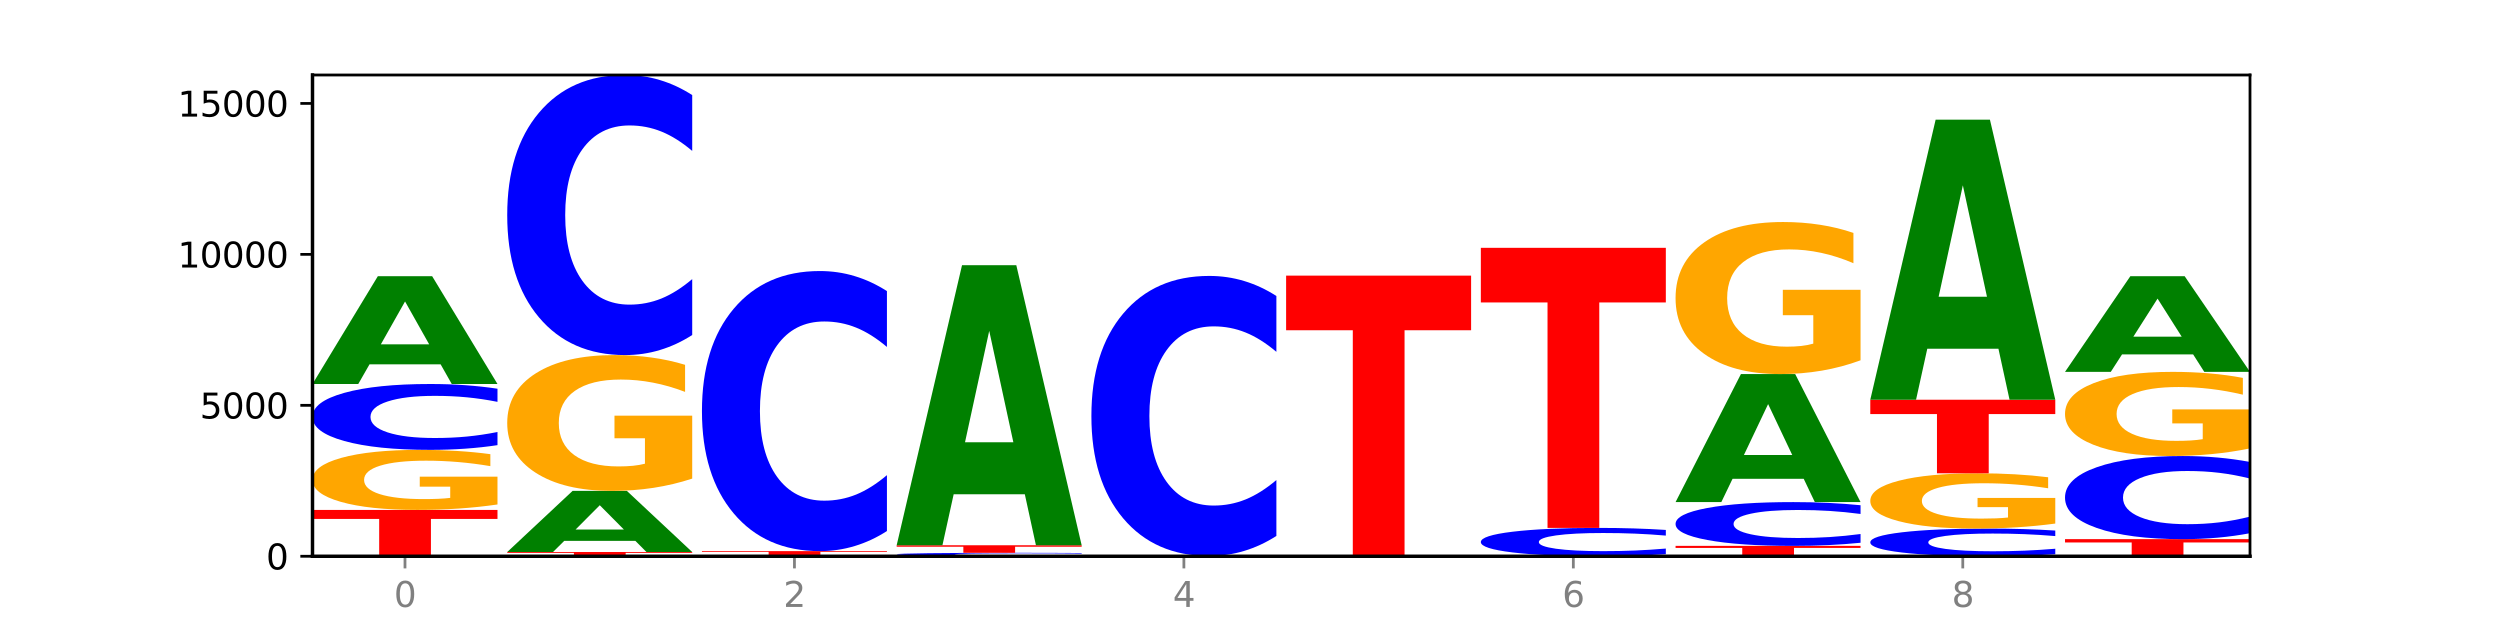
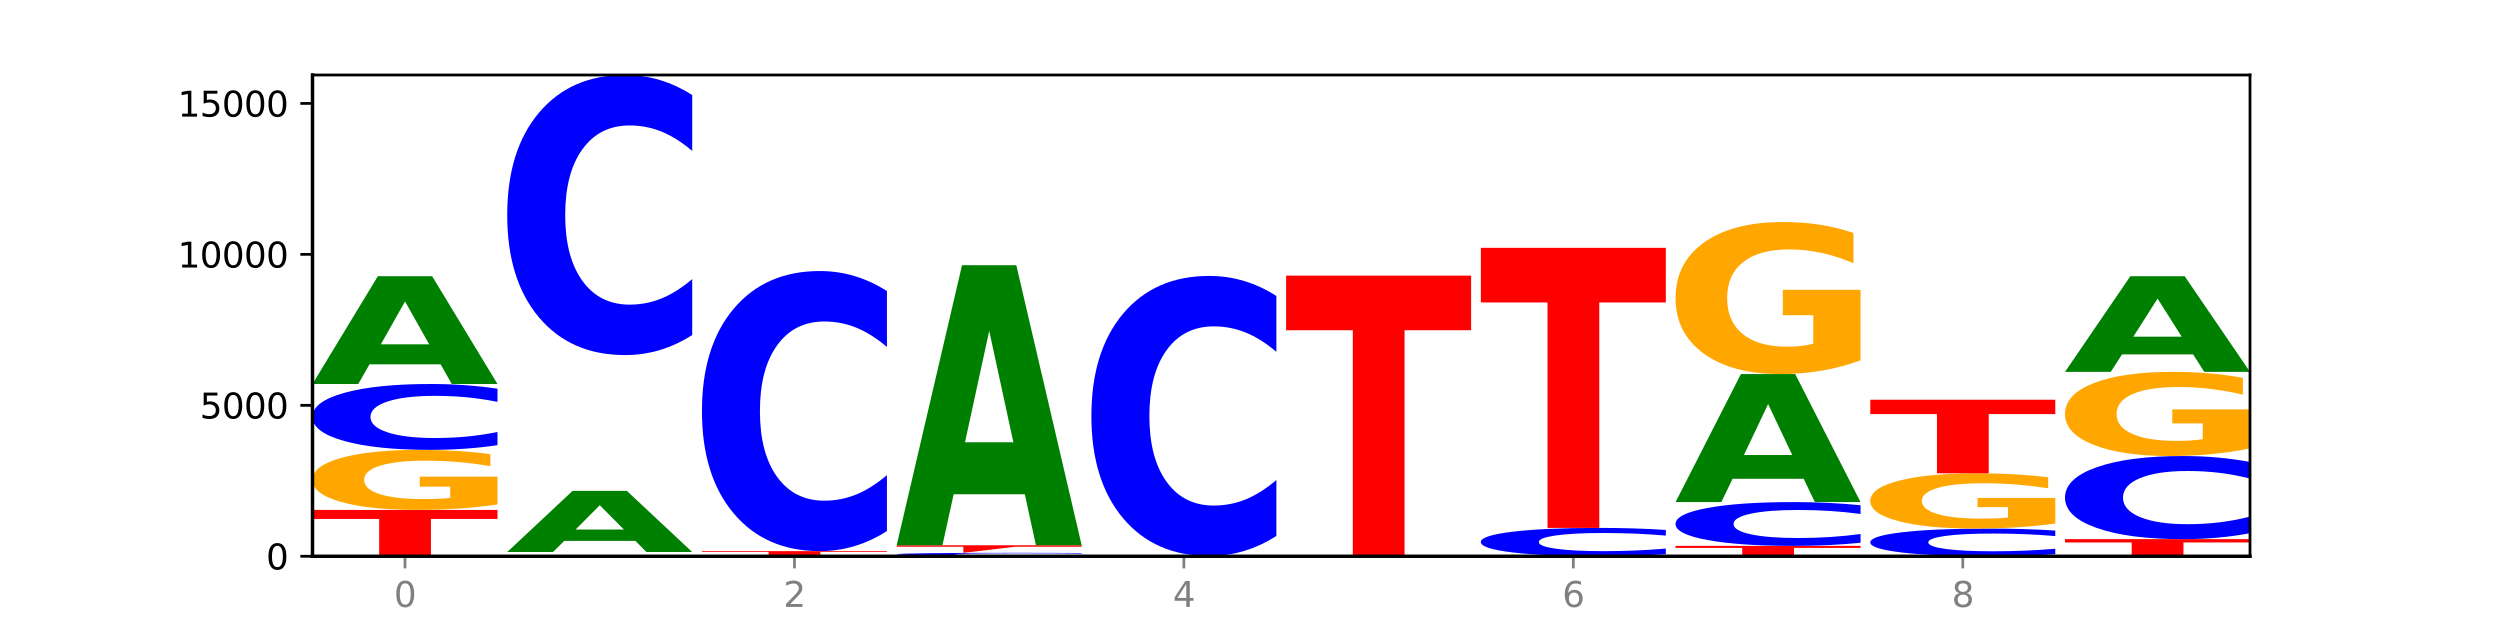
<svg xmlns="http://www.w3.org/2000/svg" xmlns:xlink="http://www.w3.org/1999/xlink" width="720pt" height="180pt" viewBox="0 0 720 180" version="1.1">
  <defs>
    <style type="text/css">*{stroke-linejoin: round; stroke-linecap: butt}</style>
  </defs>
  <g id="figure_1">
    <g id="patch_1">
      <path d="M 0 180  L 720 180  L 720 0  L 0 0  z " style="fill: #ffffff" />
    </g>
    <g id="axes_1">
      <g id="patch_2">
        <path d="M 90 160.2  L 648 160.2  L 648 21.6  L 90 21.6  z " style="fill: #ffffff" />
      </g>
      <g id="line2d_1">
        <path d="M 90 160.2  L 648 160.2  " clip-path="url(#pe4b153977c)" style="fill: none; stroke: #000000; stroke-width: 0.5; stroke-linecap: square" />
      </g>
      <g id="patch_3">
        <path d="M 90 146.855  L 143.276 146.855  L 143.276 149.457  L 124.109 149.457  L 124.109 160.2  L 109.204 160.2  L 109.204 149.457  L 90 149.457  L 90 146.855  z " clip-path="url(#pe4b153977c)" style="fill: #ff0000" />
      </g>
      <g id="patch_4">
        <path d="M 143.276 145.29  Q 137.903 146.072 132.124 146.465  Q 126.345 146.855 120.184 146.855  Q 106.262 146.855 98.131 144.526  Q 90 142.197 90 138.214  Q 90 134.185 98.274 131.873  Q 106.561 129.562 120.972 129.562  Q 126.525 129.562 131.611 129.877  Q 136.709 130.187 141.223 130.802  L 141.223 134.249  Q 136.566 133.459 131.957 133.07  Q 127.348 132.677 122.716 132.677  Q 114.143 132.677 109.498 134.113  Q 104.853 135.546 104.853 138.214  Q 104.853 140.857 109.331 142.3  Q 113.808 143.74 122.047 143.74  Q 124.292 143.74 126.214 143.658  Q 128.136 143.572 129.665 143.393  L 129.665 140.157  L 120.889 140.157  L 120.889 137.274  L 143.276 137.274  L 143.276 145.29  z " clip-path="url(#pe4b153977c)" style="fill: #ffa600" />
      </g>
      <g id="patch_5">
        <path d="M 143.276 128.203  Q 138.82 128.877 134.001 129.217  Q 129.182 129.562 123.934 129.562  Q 108.282 129.562 99.141 127.007  Q 90 124.452 90 120.083  Q 90 115.698 99.141 113.147  Q 108.282 110.592 123.934 110.592  Q 129.182 110.592 134.001 110.937  Q 138.82 111.278 143.276 111.952  L 143.276 115.733  Q 138.78 114.84 134.417 114.424  Q 130.055 114.009 125.236 114.009  Q 116.591 114.009 111.638 115.627  Q 106.698 117.242 106.698 120.083  Q 106.698 122.912 111.638 124.531  Q 116.591 126.145 125.236 126.145  Q 130.055 126.145 134.417 125.73  Q 138.78 125.311 143.276 124.417  L 143.276 128.203  z " clip-path="url(#pe4b153977c)" style="fill: #0000ff" />
      </g>
      <g id="patch_6">
        <path d="M 126.905 104.935  L 106.415 104.935  L 103.18 110.592  L 90 110.592  L 108.823 79.537  L 124.454 79.537  L 143.276 110.592  L 130.107 110.592  L 126.905 104.935  z M 109.683 99.171  L 123.604 99.171  L 116.655 86.818  L 109.683 99.171  z " clip-path="url(#pe4b153977c)" style="fill: #008000" />
      </g>
      <g id="patch_7">
-         <path d="M 146.08 158.983  L 199.357 158.983  L 199.357 159.22  L 180.19 159.22  L 180.19 160.2  L 165.285 160.2  L 165.285 159.22  L 146.08 159.22  L 146.08 158.983  z " clip-path="url(#pe4b153977c)" style="fill: #ff0000" />
-       </g>
+         </g>
      <g id="patch_8">
        <path d="M 182.985 155.776  L 162.496 155.776  L 159.261 158.983  L 146.08 158.983  L 164.903 141.377  L 180.534 141.377  L 199.357 158.983  L 186.187 158.983  L 182.985 155.776  z M 165.764 152.508  L 179.684 152.508  L 172.735 145.505  L 165.764 152.508  z " clip-path="url(#pe4b153977c)" style="fill: #008000" />
      </g>
      <g id="patch_9">
-         <path d="M 199.357 137.838  Q 193.984 139.608 188.205 140.497  Q 182.426 141.377 176.265 141.377  Q 162.343 141.377 154.212 136.109  Q 146.08 130.841 146.08 121.832  Q 146.08 112.718 154.355 107.491  Q 162.641 102.263 177.053 102.263  Q 182.605 102.263 187.691 102.974  Q 192.79 103.677 197.303 105.067  L 197.303 112.864  Q 192.646 111.078 188.038 110.197  Q 183.429 109.309 178.796 109.309  Q 170.223 109.309 165.578 112.557  Q 160.934 115.797 160.934 121.832  Q 160.934 127.811 165.411 131.076  Q 169.889 134.332 178.127 134.332  Q 180.372 134.332 182.294 134.146  Q 184.217 133.952 185.745 133.548  L 185.745 126.228  L 176.969 126.228  L 176.969 119.707  L 199.357 119.707  L 199.357 137.838  z " clip-path="url(#pe4b153977c)" style="fill: #ffa600" />
-       </g>
+         </g>
      <g id="patch_10">
        <path d="M 199.357 96.481  Q 194.9 99.347 190.081 100.797  Q 185.263 102.263 180.014 102.263  Q 164.363 102.263 155.222 91.399  Q 146.08 80.535 146.08 61.957  Q 146.08 43.311 155.222 32.464  Q 164.363 21.6 180.014 21.6  Q 185.263 21.6 190.081 23.066  Q 194.9 24.516 199.357 27.382  L 199.357 43.461  Q 194.86 39.662 190.498 37.896  Q 186.135 36.13 181.316 36.13  Q 172.672 36.13 167.718 43.011  Q 162.779 49.876 162.779 61.957  Q 162.779 73.987 167.718 80.868  Q 172.672 87.733 181.316 87.733  Q 186.135 87.733 190.498 85.967  Q 194.86 84.184 199.357 80.385  L 199.357 96.481  z " clip-path="url(#pe4b153977c)" style="fill: #0000ff" />
      </g>
      <g id="patch_11">
        <path d="M 239.065 160.14  L 218.576 160.14  L 215.341 160.2  L 202.161 160.2  L 220.983 159.87  L 236.615 159.87  L 255.437 160.2  L 242.268 160.2  L 239.065 160.14  z M 221.844 160.078  L 235.765 160.078  L 228.815 159.947  L 221.844 160.078  z " clip-path="url(#pe4b153977c)" style="fill: #008000" />
      </g>
      <g id="patch_12">
        <path d="M 202.161 158.722  L 255.437 158.722  L 255.437 158.946  L 236.27 158.946  L 236.27 159.87  L 221.365 159.87  L 221.365 158.946  L 202.161 158.946  L 202.161 158.722  z " clip-path="url(#pe4b153977c)" style="fill: #ff0000" />
      </g>
      <g id="patch_13">
        <path d="M 255.437 152.94  Q 250.981 155.806 246.162 157.256  Q 241.343 158.722 236.094 158.722  Q 220.443 158.722 211.302 147.858  Q 202.161 136.994 202.161 118.415  Q 202.161 99.77 211.302 88.923  Q 220.443 78.059 236.094 78.059  Q 241.343 78.059 246.162 79.525  Q 250.981 80.975 255.437 83.841  L 255.437 99.92  Q 250.94 96.121 246.578 94.355  Q 242.215 92.589 237.397 92.589  Q 228.752 92.589 223.799 99.47  Q 218.859 106.335 218.859 118.415  Q 218.859 130.446 223.799 137.327  Q 228.752 144.192 237.397 144.192  Q 242.215 144.192 246.578 142.426  Q 250.94 140.643 255.437 136.844  L 255.437 152.94  z " clip-path="url(#pe4b153977c)" style="fill: #0000ff" />
      </g>
      <g id="patch_14">
-         <path d="M 311.518 160.187  Q 306.145 160.194 300.366 160.197  Q 294.587 160.2 288.426 160.2  Q 274.504 160.2 266.372 160.181  Q 258.241 160.163 258.241 160.13  Q 258.241 160.098 266.516 160.079  Q 274.802 160.061 289.214 160.061  Q 294.766 160.061 299.852 160.063  Q 304.951 160.066 309.464 160.071  L 309.464 160.099  Q 304.807 160.092 300.198 160.089  Q 295.59 160.086 290.957 160.086  Q 282.384 160.086 277.739 160.098  Q 273.095 160.109 273.095 160.13  Q 273.095 160.152 277.572 160.163  Q 282.05 160.175 290.288 160.175  Q 292.533 160.175 294.455 160.174  Q 296.378 160.174 297.906 160.172  L 297.906 160.146  L 289.13 160.146  L 289.13 160.123  L 311.518 160.123  L 311.518 160.187  z " clip-path="url(#pe4b153977c)" style="fill: #ffa600" />
-       </g>
+         </g>
      <g id="patch_15">
        <path d="M 311.518 160  Q 307.061 160.03 302.242 160.045  Q 297.423 160.061 292.175 160.061  Q 276.524 160.061 267.382 159.946  Q 258.241 159.831 258.241 159.635  Q 258.241 159.438 267.382 159.324  Q 276.524 159.209 292.175 159.209  Q 297.423 159.209 302.242 159.224  Q 307.061 159.24 311.518 159.27  L 311.518 159.44  Q 307.021 159.4 302.658 159.381  Q 298.296 159.362 293.477 159.362  Q 284.832 159.362 279.879 159.435  Q 274.94 159.508 274.94 159.635  Q 274.94 159.762 279.879 159.835  Q 284.832 159.907 293.477 159.907  Q 298.296 159.907 302.658 159.889  Q 307.021 159.87 311.518 159.83  L 311.518 160  z " clip-path="url(#pe4b153977c)" style="fill: #0000ff" />
      </g>
      <g id="patch_16">
-         <path d="M 258.241 157.035  L 311.518 157.035  L 311.518 157.459  L 292.35 157.459  L 292.35 159.209  L 277.445 159.209  L 277.445 157.459  L 258.241 157.459  L 258.241 157.035  z " clip-path="url(#pe4b153977c)" style="fill: #ff0000" />
+         <path d="M 258.241 157.035  L 311.518 157.035  L 311.518 157.459  L 292.35 157.459  L 277.445 159.209  L 277.445 157.459  L 258.241 157.459  L 258.241 157.035  z " clip-path="url(#pe4b153977c)" style="fill: #ff0000" />
      </g>
      <g id="patch_17">
        <path d="M 295.146 142.341  L 274.657 142.341  L 271.421 157.035  L 258.241 157.035  L 277.064 76.372  L 292.695 76.372  L 311.518 157.035  L 298.348 157.035  L 295.146 142.341  z M 277.924 127.37  L 291.845 127.37  L 284.896 95.285  L 277.924 127.37  z " clip-path="url(#pe4b153977c)" style="fill: #008000" />
      </g>
      <g id="patch_18">
-         <path d="M 351.226 160.187  L 330.737 160.187  L 327.502 160.2  L 314.322 160.2  L 333.144 160.13  L 348.775 160.13  L 367.598 160.2  L 354.429 160.2  L 351.226 160.187  z M 334.005 160.174  L 347.926 160.174  L 340.976 160.147  L 334.005 160.174  z " clip-path="url(#pe4b153977c)" style="fill: #008000" />
-       </g>
+         </g>
      <g id="patch_19">
        <path d="M 367.598 154.349  Q 363.142 157.215 358.323 158.664  Q 353.504 160.13 348.255 160.13  Q 332.604 160.13 323.463 149.267  Q 314.322 138.403 314.322 119.824  Q 314.322 101.179 323.463 90.331  Q 332.604 79.467 348.255 79.467  Q 353.504 79.467 358.323 80.934  Q 363.142 82.383 367.598 85.249  L 367.598 101.329  Q 363.101 97.529 358.739 95.763  Q 354.376 93.997 349.557 93.997  Q 340.913 93.997 335.96 100.879  Q 331.02 107.744 331.02 119.824  Q 331.02 131.854 335.96 138.736  Q 340.913 145.601 349.557 145.601  Q 354.376 145.601 358.739 143.835  Q 363.101 142.052 367.598 138.253  L 367.598 154.349  z " clip-path="url(#pe4b153977c)" style="fill: #0000ff" />
      </g>
      <g id="patch_20">
        <path d="M 423.678 160.186  Q 418.305 160.193 412.526 160.196  Q 406.747 160.2 400.586 160.2  Q 386.664 160.2 378.533 160.179  Q 370.402 160.158 370.402 160.122  Q 370.402 160.085 378.676 160.064  Q 386.963 160.044 401.374 160.044  Q 406.927 160.044 412.013 160.046  Q 417.111 160.049 421.625 160.055  L 421.625 160.086  Q 416.968 160.079 412.359 160.075  Q 407.75 160.072 403.118 160.072  Q 394.545 160.072 389.9 160.085  Q 385.255 160.098 385.255 160.122  Q 385.255 160.146 389.733 160.159  Q 394.21 160.172 402.449 160.172  Q 404.694 160.172 406.616 160.171  Q 408.538 160.17 410.067 160.169  L 410.067 160.139  L 401.291 160.139  L 401.291 160.113  L 423.678 160.113  L 423.678 160.186  z " clip-path="url(#pe4b153977c)" style="fill: #ffa600" />
      </g>
      <g id="patch_21">
        <path d="M 370.402 79.38  L 423.678 79.38  L 423.678 95.112  L 404.511 95.112  L 404.511 160.044  L 389.606 160.044  L 389.606 95.112  L 370.402 95.112  L 370.402 79.38  z " clip-path="url(#pe4b153977c)" style="fill: #ff0000" />
      </g>
      <g id="patch_22">
        <path d="M 479.759 159.615  Q 475.302 159.905 470.483 160.052  Q 465.665 160.2 460.416 160.2  Q 444.765 160.2 435.624 159.1  Q 426.482 158.001 426.482 156.121  Q 426.482 154.234 435.624 153.136  Q 444.765 152.036 460.416 152.036  Q 465.665 152.036 470.483 152.185  Q 475.302 152.331 479.759 152.621  L 479.759 154.249  Q 475.262 153.864 470.9 153.686  Q 466.537 153.507 461.718 153.507  Q 453.074 153.507 448.12 154.203  Q 443.181 154.898 443.181 156.121  Q 443.181 157.338 448.12 158.035  Q 453.074 158.729 461.718 158.729  Q 466.537 158.729 470.9 158.551  Q 475.262 158.37 479.759 157.986  L 479.759 159.615  z " clip-path="url(#pe4b153977c)" style="fill: #0000ff" />
      </g>
      <g id="patch_23">
        <path d="M 426.482 71.373  L 479.759 71.373  L 479.759 87.105  L 460.592 87.105  L 460.592 152.036  L 445.687 152.036  L 445.687 87.105  L 426.482 87.105  L 426.482 71.373  z " clip-path="url(#pe4b153977c)" style="fill: #ff0000" />
      </g>
      <g id="patch_24">
        <path d="M 482.563 157.218  L 535.839 157.218  L 535.839 157.8  L 516.672 157.8  L 516.672 160.2  L 501.767 160.2  L 501.767 157.8  L 482.563 157.8  L 482.563 157.218  z " clip-path="url(#pe4b153977c)" style="fill: #ff0000" />
      </g>
      <g id="patch_25">
        <path d="M 535.839 156.314  Q 531.383 156.762 526.564 156.989  Q 521.745 157.218 516.496 157.218  Q 500.845 157.218 491.704 155.519  Q 482.563 153.82 482.563 150.914  Q 482.563 147.998 491.704 146.302  Q 500.845 144.603 516.496 144.603  Q 521.745 144.603 526.564 144.832  Q 531.383 145.059 535.839 145.507  L 535.839 148.022  Q 531.342 147.428 526.98 147.151  Q 522.617 146.875 517.799 146.875  Q 509.154 146.875 504.201 147.951  Q 499.261 149.025 499.261 150.914  Q 499.261 152.796 504.201 153.872  Q 509.154 154.946 517.799 154.946  Q 522.617 154.946 526.98 154.669  Q 531.342 154.391 535.839 153.796  L 535.839 156.314  z " clip-path="url(#pe4b153977c)" style="fill: #0000ff" />
      </g>
      <g id="patch_26">
        <path d="M 519.467 137.886  L 498.978 137.886  L 495.743 144.603  L 482.563 144.603  L 501.385 107.732  L 517.017 107.732  L 535.839 144.603  L 522.67 144.603  L 519.467 137.886  z M 502.246 131.043  L 516.167 131.043  L 509.217 116.377  L 502.246 131.043  z " clip-path="url(#pe4b153977c)" style="fill: #008000" />
      </g>
      <g id="patch_27">
        <path d="M 535.839 103.769  Q 530.466 105.751 524.687 106.746  Q 518.908 107.732 512.747 107.732  Q 498.825 107.732 490.694 101.834  Q 482.563 95.936 482.563 85.849  Q 482.563 75.645 490.837 69.793  Q 499.124 63.94 513.535 63.94  Q 519.087 63.94 524.174 64.736  Q 529.272 65.523 533.786 67.079  L 533.786 75.808  Q 529.129 73.809 524.52 72.823  Q 519.911 71.828 515.278 71.828  Q 506.706 71.828 502.061 75.464  Q 497.416 79.092 497.416 85.849  Q 497.416 92.543 501.894 96.198  Q 506.371 99.843 514.61 99.843  Q 516.855 99.843 518.777 99.635  Q 520.699 99.418 522.228 98.966  L 522.228 90.77  L 513.452 90.77  L 513.452 83.47  L 535.839 83.47  L 535.839 103.769  z " clip-path="url(#pe4b153977c)" style="fill: #ffa600" />
      </g>
      <g id="patch_28">
        <path d="M 591.92 159.629  Q 587.463 159.912 582.644 160.055  Q 577.825 160.2 572.577 160.2  Q 556.926 160.2 547.784 159.126  Q 538.643 158.053 538.643 156.216  Q 538.643 154.373 547.784 153.301  Q 556.926 152.228 572.577 152.228  Q 577.825 152.228 582.644 152.373  Q 587.463 152.516 591.92 152.799  L 591.92 154.388  Q 587.423 154.013 583.06 153.838  Q 578.698 153.664 573.879 153.664  Q 565.234 153.664 560.281 154.344  Q 555.342 155.022 555.342 156.216  Q 555.342 157.405 560.281 158.085  Q 565.234 158.764 573.879 158.764  Q 578.698 158.764 583.06 158.589  Q 587.423 158.413 591.92 158.038  L 591.92 159.629  z " clip-path="url(#pe4b153977c)" style="fill: #0000ff" />
      </g>
      <g id="patch_29">
        <path d="M 591.92 150.787  Q 586.547 151.507 580.768 151.869  Q 574.989 152.228 568.828 152.228  Q 554.906 152.228 546.774 150.084  Q 538.643 147.94 538.643 144.273  Q 538.643 140.564 546.918 138.436  Q 555.204 136.309 569.616 136.309  Q 575.168 136.309 580.254 136.598  Q 585.353 136.884 589.866 137.45  L 589.866 140.623  Q 585.209 139.896 580.6 139.538  Q 575.992 139.176 571.359 139.176  Q 562.786 139.176 558.141 140.498  Q 553.497 141.817 553.497 144.273  Q 553.497 146.707 557.974 148.035  Q 562.452 149.36 570.69 149.36  Q 572.935 149.36 574.857 149.285  Q 576.78 149.206 578.308 149.041  L 578.308 146.062  L 569.532 146.062  L 569.532 143.408  L 591.92 143.408  L 591.92 150.787  z " clip-path="url(#pe4b153977c)" style="fill: #ffa600" />
      </g>
      <g id="patch_30">
        <path d="M 538.643 115.122  L 591.92 115.122  L 591.92 119.254  L 572.752 119.254  L 572.752 136.309  L 557.847 136.309  L 557.847 119.254  L 538.643 119.254  L 538.643 115.122  z " clip-path="url(#pe4b153977c)" style="fill: #ff0000" />
      </g>
      <g id="patch_31">
-         <path d="M 575.548 100.427  L 555.059 100.427  L 551.823 115.122  L 538.643 115.122  L 557.466 34.458  L 573.097 34.458  L 591.92 115.122  L 578.75 115.122  L 575.548 100.427  z M 558.326 85.456  L 572.247 85.456  L 565.298 53.371  L 558.326 85.456  z " clip-path="url(#pe4b153977c)" style="fill: #008000" />
-       </g>
+         </g>
      <g id="patch_32">
        <path d="M 594.724 155.279  L 648 155.279  L 648 156.239  L 628.833 156.239  L 628.833 160.2  L 613.928 160.2  L 613.928 156.239  L 594.724 156.239  L 594.724 155.279  z " clip-path="url(#pe4b153977c)" style="fill: #ff0000" />
      </g>
      <g id="patch_33">
        <path d="M 648 153.563  Q 643.544 154.414 638.725 154.844  Q 633.906 155.279 628.657 155.279  Q 613.006 155.279 603.865 152.054  Q 594.724 148.83 594.724 143.315  Q 594.724 137.78 603.865 134.561  Q 613.006 131.336 628.657 131.336  Q 633.906 131.336 638.725 131.771  Q 643.544 132.201 648 133.052  L 648 137.825  Q 643.503 136.697 639.141 136.173  Q 634.778 135.649 629.959 135.649  Q 621.315 135.649 616.362 137.691  Q 611.422 139.729 611.422 143.315  Q 611.422 146.886 616.362 148.929  Q 621.315 150.966 629.959 150.966  Q 634.778 150.966 639.141 150.442  Q 643.503 149.913 648 148.785  L 648 153.563  z " clip-path="url(#pe4b153977c)" style="fill: #0000ff" />
      </g>
      <g id="patch_34">
        <path d="M 648 129.143  Q 642.627 130.239 636.848 130.79  Q 631.069 131.336 624.908 131.336  Q 610.986 131.336 602.855 128.071  Q 594.724 124.807 594.724 119.224  Q 594.724 113.576 602.998 110.336  Q 611.284 107.097 625.696 107.097  Q 631.248 107.097 636.335 107.538  Q 641.433 107.973 645.946 108.834  L 645.946 113.666  Q 641.29 112.56 636.681 112.014  Q 632.072 111.463 627.439 111.463  Q 618.866 111.463 614.222 113.476  Q 609.577 115.484 609.577 119.224  Q 609.577 122.929 614.055 124.952  Q 618.532 126.97 626.771 126.97  Q 629.015 126.97 630.938 126.855  Q 632.86 126.734 634.388 126.484  L 634.388 121.948  L 625.612 121.948  L 625.612 117.907  L 648 117.907  L 648 129.143  z " clip-path="url(#pe4b153977c)" style="fill: #ffa600" />
      </g>
      <g id="patch_35">
        <path d="M 631.628 102.076  L 611.139 102.076  L 607.904 107.097  L 594.724 107.097  L 613.546 79.537  L 629.177 79.537  L 648 107.097  L 634.831 107.097  L 631.628 102.076  z M 614.407 96.961  L 628.328 96.961  L 621.378 85.999  L 614.407 96.961  z " clip-path="url(#pe4b153977c)" style="fill: #008000" />
      </g>
      <g id="matplotlib.axis_1">
        <g id="xtick_1">
          <g id="line2d_2">
            <defs>
              <path id="m6b5e526f23" d="M 0 0  L 0 3.5  " style="stroke: #808080; stroke-width: 0.8" />
            </defs>
            <g>
              <use xlink:href="#m6b5e526f23" x="116.638" y="160.2" style="fill: #808080; stroke: #808080; stroke-width: 0.8" />
            </g>
          </g>
          <g id="text_1">
            <g style="fill: #808080" transform="translate(113.457 174.798) scale(0.1 -0.1)">
              <defs>
                <path id="DejaVuSans-30" d="M 2034 4250  Q 1547 4250 1301 3770  Q 1056 3291 1056 2328  Q 1056 1369 1301 889  Q 1547 409 2034 409  Q 2525 409 2770 889  Q 3016 1369 3016 2328  Q 3016 3291 2770 3770  Q 2525 4250 2034 4250  z M 2034 4750  Q 2819 4750 3233 4129  Q 3647 3509 3647 2328  Q 3647 1150 3233 529  Q 2819 -91 2034 -91  Q 1250 -91 836 529  Q 422 1150 422 2328  Q 422 3509 836 4129  Q 1250 4750 2034 4750  z " transform="scale(0.016)" />
              </defs>
              <use xlink:href="#DejaVuSans-30" />
            </g>
          </g>
        </g>
        <g id="xtick_2">
          <g id="line2d_3">
            <g>
              <use xlink:href="#m6b5e526f23" x="228.799" y="160.2" style="fill: #808080; stroke: #808080; stroke-width: 0.8" />
            </g>
          </g>
          <g id="text_2">
            <g style="fill: #808080" transform="translate(225.618 174.798) scale(0.1 -0.1)">
              <defs>
                <path id="DejaVuSans-32" d="M 1228 531  L 3431 531  L 3431 0  L 469 0  L 469 531  Q 828 903 1448 1529  Q 2069 2156 2228 2338  Q 2531 2678 2651 2914  Q 2772 3150 2772 3378  Q 2772 3750 2511 3984  Q 2250 4219 1831 4219  Q 1534 4219 1204 4116  Q 875 4013 500 3803  L 500 4441  Q 881 4594 1212 4672  Q 1544 4750 1819 4750  Q 2544 4750 2975 4387  Q 3406 4025 3406 3419  Q 3406 3131 3298 2873  Q 3191 2616 2906 2266  Q 2828 2175 2409 1742  Q 1991 1309 1228 531  z " transform="scale(0.016)" />
              </defs>
              <use xlink:href="#DejaVuSans-32" />
            </g>
          </g>
        </g>
        <g id="xtick_3">
          <g id="line2d_4">
            <g>
              <use xlink:href="#m6b5e526f23" x="340.96" y="160.2" style="fill: #808080; stroke: #808080; stroke-width: 0.8" />
            </g>
          </g>
          <g id="text_3">
            <g style="fill: #808080" transform="translate(337.779 174.798) scale(0.1 -0.1)">
              <defs>
                <path id="DejaVuSans-34" d="M 2419 4116  L 825 1625  L 2419 1625  L 2419 4116  z M 2253 4666  L 3047 4666  L 3047 1625  L 3713 1625  L 3713 1100  L 3047 1100  L 3047 0  L 2419 0  L 2419 1100  L 313 1100  L 313 1709  L 2253 4666  z " transform="scale(0.016)" />
              </defs>
              <use xlink:href="#DejaVuSans-34" />
            </g>
          </g>
        </g>
        <g id="xtick_4">
          <g id="line2d_5">
            <g>
              <use xlink:href="#m6b5e526f23" x="453.121" y="160.2" style="fill: #808080; stroke: #808080; stroke-width: 0.8" />
            </g>
          </g>
          <g id="text_4">
            <g style="fill: #808080" transform="translate(449.939 174.798) scale(0.1 -0.1)">
              <defs>
                <path id="DejaVuSans-36" d="M 2113 2584  Q 1688 2584 1439 2293  Q 1191 2003 1191 1497  Q 1191 994 1439 701  Q 1688 409 2113 409  Q 2538 409 2786 701  Q 3034 994 3034 1497  Q 3034 2003 2786 2293  Q 2538 2584 2113 2584  z M 3366 4563  L 3366 3988  Q 3128 4100 2886 4159  Q 2644 4219 2406 4219  Q 1781 4219 1451 3797  Q 1122 3375 1075 2522  Q 1259 2794 1537 2939  Q 1816 3084 2150 3084  Q 2853 3084 3261 2657  Q 3669 2231 3669 1497  Q 3669 778 3244 343  Q 2819 -91 2113 -91  Q 1303 -91 875 529  Q 447 1150 447 2328  Q 447 3434 972 4092  Q 1497 4750 2381 4750  Q 2619 4750 2861 4703  Q 3103 4656 3366 4563  z " transform="scale(0.016)" />
              </defs>
              <use xlink:href="#DejaVuSans-36" />
            </g>
          </g>
        </g>
        <g id="xtick_5">
          <g id="line2d_6">
            <g>
              <use xlink:href="#m6b5e526f23" x="565.281" y="160.2" style="fill: #808080; stroke: #808080; stroke-width: 0.8" />
            </g>
          </g>
          <g id="text_5">
            <g style="fill: #808080" transform="translate(562.1 174.798) scale(0.1 -0.1)">
              <defs>
                <path id="DejaVuSans-38" d="M 2034 2216  Q 1584 2216 1326 1975  Q 1069 1734 1069 1313  Q 1069 891 1326 650  Q 1584 409 2034 409  Q 2484 409 2743 651  Q 3003 894 3003 1313  Q 3003 1734 2745 1975  Q 2488 2216 2034 2216  z M 1403 2484  Q 997 2584 770 2862  Q 544 3141 544 3541  Q 544 4100 942 4425  Q 1341 4750 2034 4750  Q 2731 4750 3128 4425  Q 3525 4100 3525 3541  Q 3525 3141 3298 2862  Q 3072 2584 2669 2484  Q 3125 2378 3379 2068  Q 3634 1759 3634 1313  Q 3634 634 3220 271  Q 2806 -91 2034 -91  Q 1263 -91 848 271  Q 434 634 434 1313  Q 434 1759 690 2068  Q 947 2378 1403 2484  z M 1172 3481  Q 1172 3119 1398 2916  Q 1625 2713 2034 2713  Q 2441 2713 2670 2916  Q 2900 3119 2900 3481  Q 2900 3844 2670 4047  Q 2441 4250 2034 4250  Q 1625 4250 1398 4047  Q 1172 3844 1172 3481  z " transform="scale(0.016)" />
              </defs>
              <use xlink:href="#DejaVuSans-38" />
            </g>
          </g>
        </g>
      </g>
      <g id="matplotlib.axis_2">
        <g id="ytick_1">
          <g id="line2d_7">
            <defs>
              <path id="md0a1bb46be" d="M 0 0  L -3.5 0  " style="stroke: #000000; stroke-width: 0.8" />
            </defs>
            <g>
              <use xlink:href="#md0a1bb46be" x="90" y="160.2" style="stroke: #000000; stroke-width: 0.8" />
            </g>
          </g>
          <g id="text_6">
            <g transform="translate(76.638 163.999) scale(0.1 -0.1)">
              <use xlink:href="#DejaVuSans-30" />
            </g>
          </g>
        </g>
        <g id="ytick_2">
          <g id="line2d_8">
            <g>
              <use xlink:href="#md0a1bb46be" x="90" y="116.73" style="stroke: #000000; stroke-width: 0.8" />
            </g>
          </g>
          <g id="text_7">
            <g transform="translate(57.55 120.529) scale(0.1 -0.1)">
              <defs>
                <path id="DejaVuSans-35" d="M 691 4666  L 3169 4666  L 3169 4134  L 1269 4134  L 1269 2991  Q 1406 3038 1543 3061  Q 1681 3084 1819 3084  Q 2600 3084 3056 2656  Q 3513 2228 3513 1497  Q 3513 744 3044 326  Q 2575 -91 1722 -91  Q 1428 -91 1123 -41  Q 819 9 494 109  L 494 744  Q 775 591 1075 516  Q 1375 441 1709 441  Q 2250 441 2565 725  Q 2881 1009 2881 1497  Q 2881 1984 2565 2268  Q 2250 2553 1709 2553  Q 1456 2553 1204 2497  Q 953 2441 691 2322  L 691 4666  z " transform="scale(0.016)" />
              </defs>
              <use xlink:href="#DejaVuSans-35" />
              <use xlink:href="#DejaVuSans-30" x="63.623" />
              <use xlink:href="#DejaVuSans-30" x="127.246" />
              <use xlink:href="#DejaVuSans-30" x="190.869" />
            </g>
          </g>
        </g>
        <g id="ytick_3">
          <g id="line2d_9">
            <g>
              <use xlink:href="#md0a1bb46be" x="90" y="73.26" style="stroke: #000000; stroke-width: 0.8" />
            </g>
          </g>
          <g id="text_8">
            <g transform="translate(51.188 77.059) scale(0.1 -0.1)">
              <defs>
                <path id="DejaVuSans-31" d="M 794 531  L 1825 531  L 1825 4091  L 703 3866  L 703 4441  L 1819 4666  L 2450 4666  L 2450 531  L 3481 531  L 3481 0  L 794 0  L 794 531  z " transform="scale(0.016)" />
              </defs>
              <use xlink:href="#DejaVuSans-31" />
              <use xlink:href="#DejaVuSans-30" x="63.623" />
              <use xlink:href="#DejaVuSans-30" x="127.246" />
              <use xlink:href="#DejaVuSans-30" x="190.869" />
              <use xlink:href="#DejaVuSans-30" x="254.492" />
            </g>
          </g>
        </g>
        <g id="ytick_4">
          <g id="line2d_10">
            <g>
              <use xlink:href="#md0a1bb46be" x="90" y="29.79" style="stroke: #000000; stroke-width: 0.8" />
            </g>
          </g>
          <g id="text_9">
            <g transform="translate(51.188 33.589) scale(0.1 -0.1)">
              <use xlink:href="#DejaVuSans-31" />
              <use xlink:href="#DejaVuSans-35" x="63.623" />
              <use xlink:href="#DejaVuSans-30" x="127.246" />
              <use xlink:href="#DejaVuSans-30" x="190.869" />
              <use xlink:href="#DejaVuSans-30" x="254.492" />
            </g>
          </g>
        </g>
      </g>
      <g id="patch_36">
        <path d="M 90 160.2  L 90 21.6  " style="fill: none; stroke: #000000; stroke-linejoin: miter; stroke-linecap: square" />
      </g>
      <g id="patch_37">
        <path d="M 648 160.2  L 648 21.6  " style="fill: none; stroke: #000000; stroke-width: 0.8; stroke-linejoin: miter; stroke-linecap: square" />
      </g>
      <g id="patch_38">
        <path d="M 90 160.2  L 648 160.2  " style="fill: none; stroke: #000000; stroke-linejoin: miter; stroke-linecap: square" />
      </g>
      <g id="patch_39">
        <path d="M 90 21.6  L 648 21.6  " style="fill: none; stroke: #000000; stroke-width: 0.8; stroke-linejoin: miter; stroke-linecap: square" />
      </g>
    </g>
  </g>
  <defs>
    <clipPath id="pe4b153977c">
      <rect x="90" y="21.6" width="558" height="138.6" />
    </clipPath>
  </defs>
</svg>